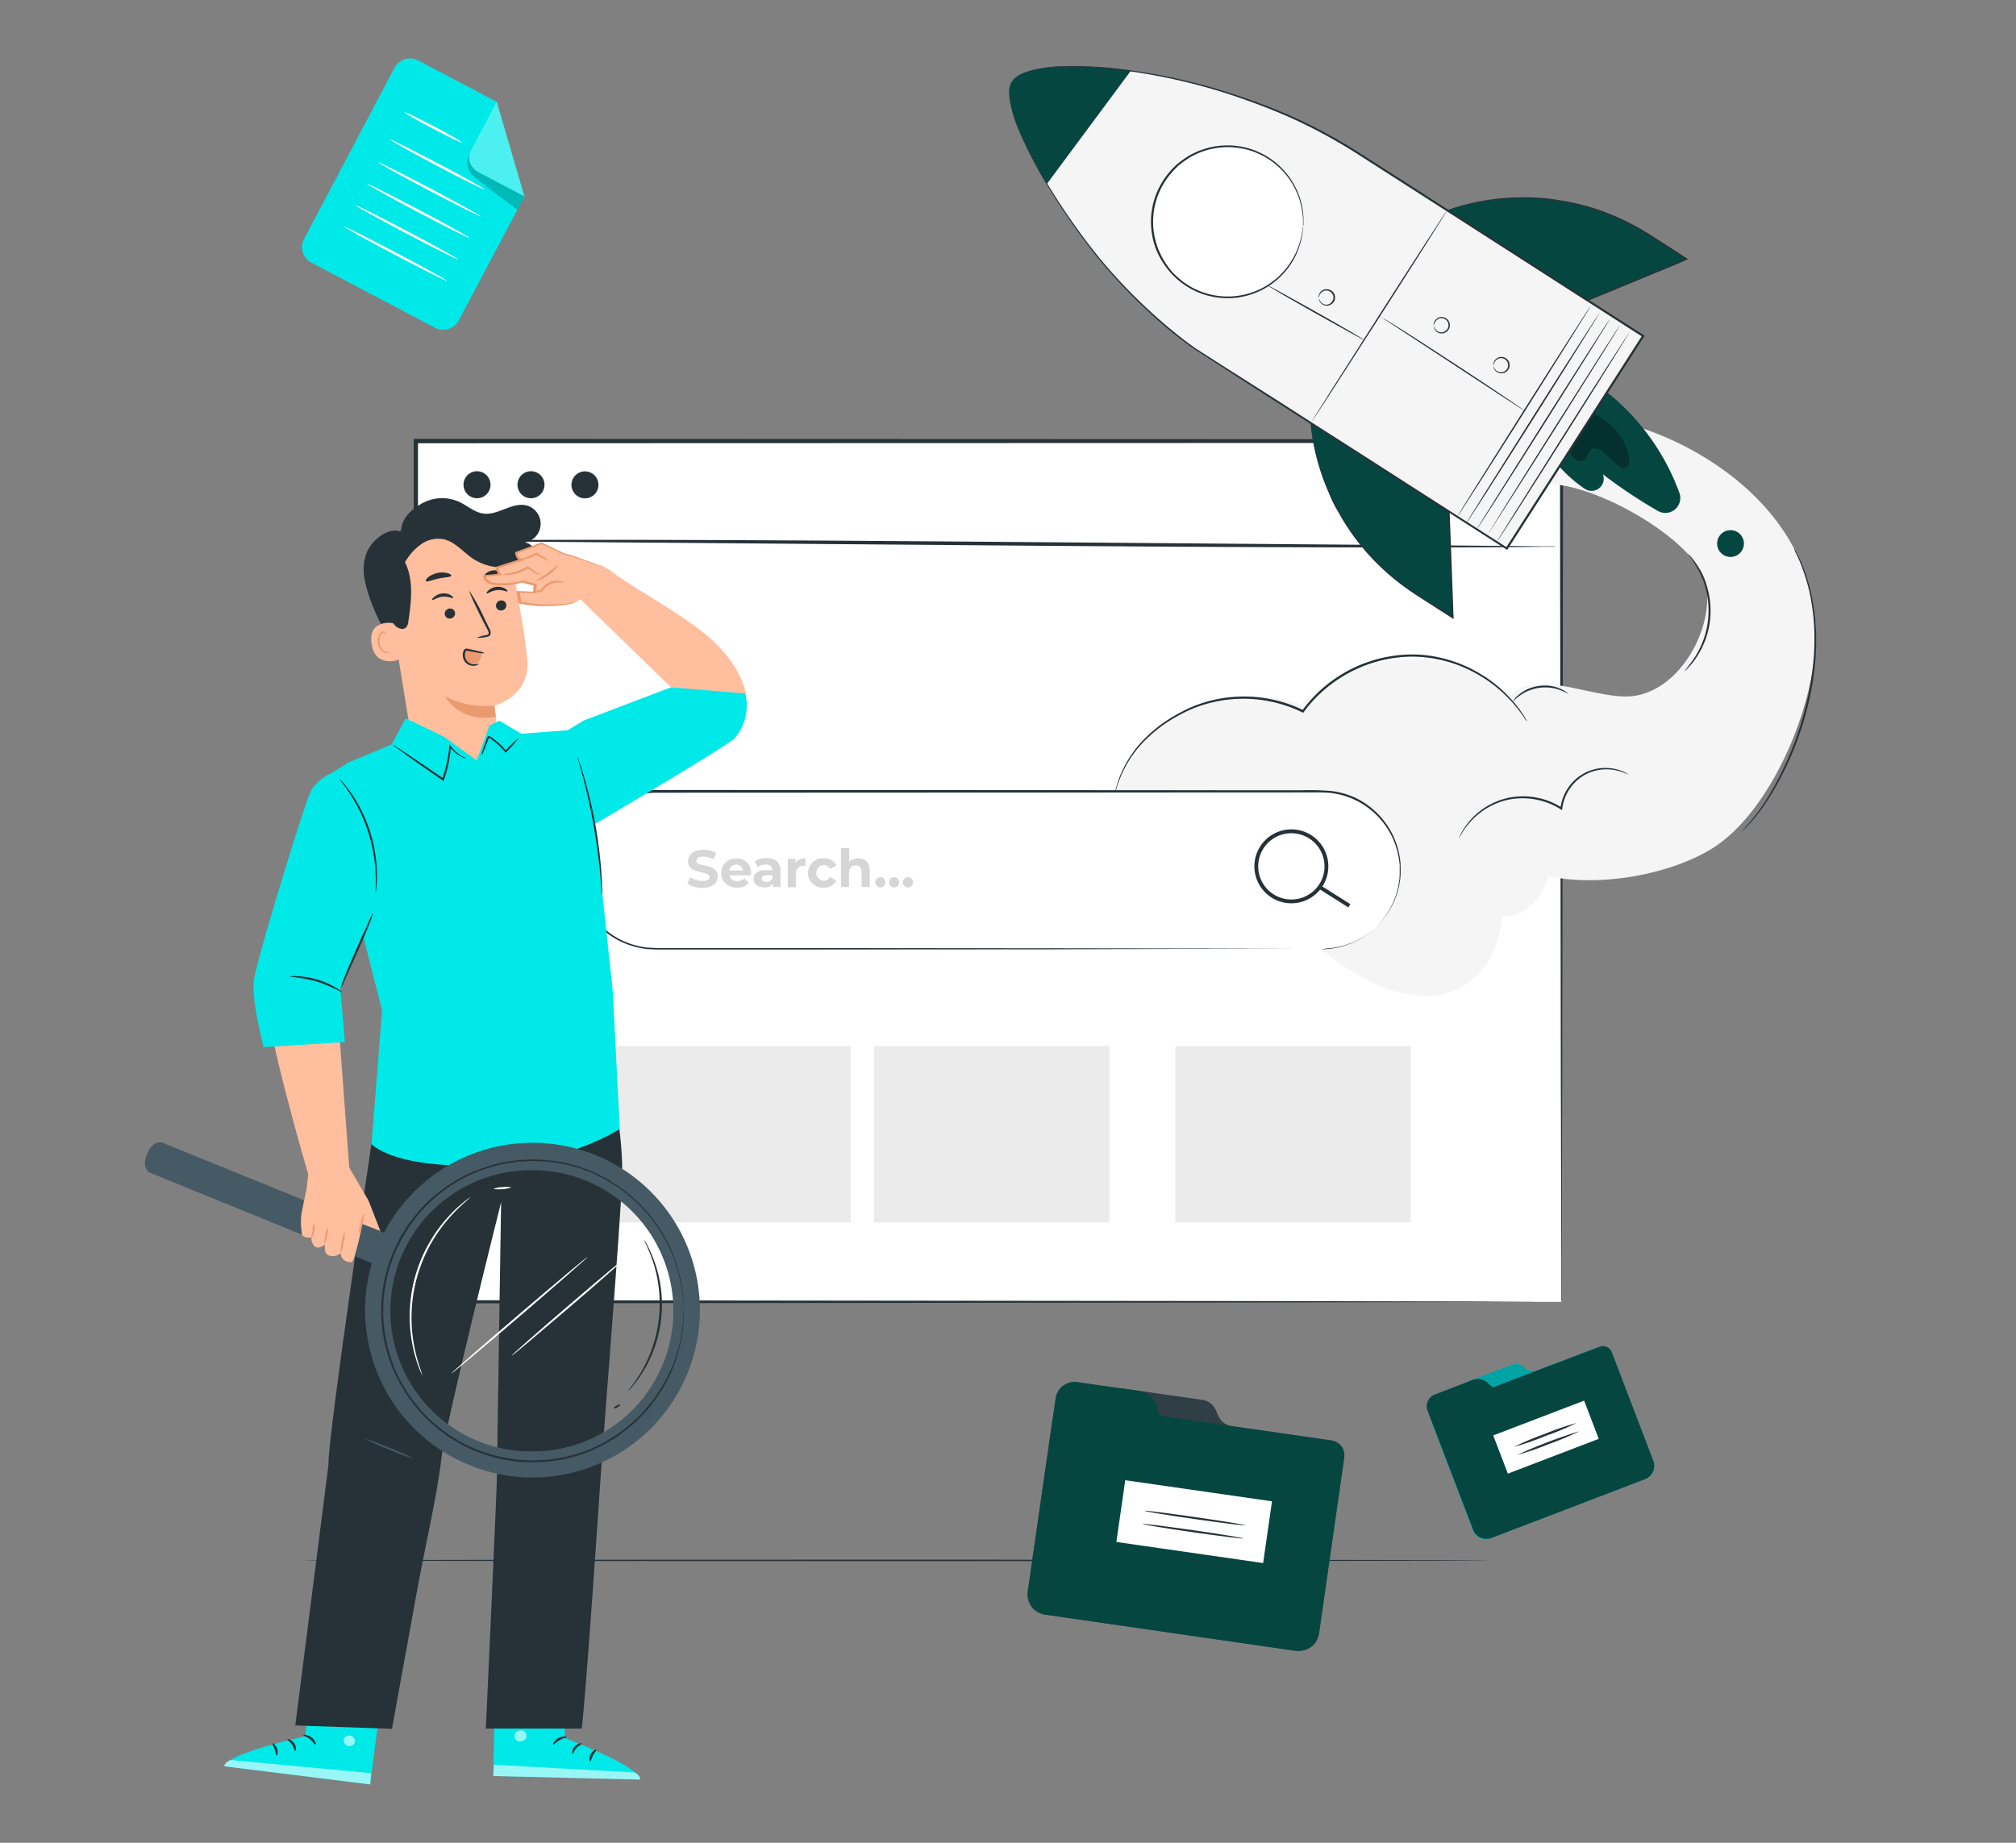
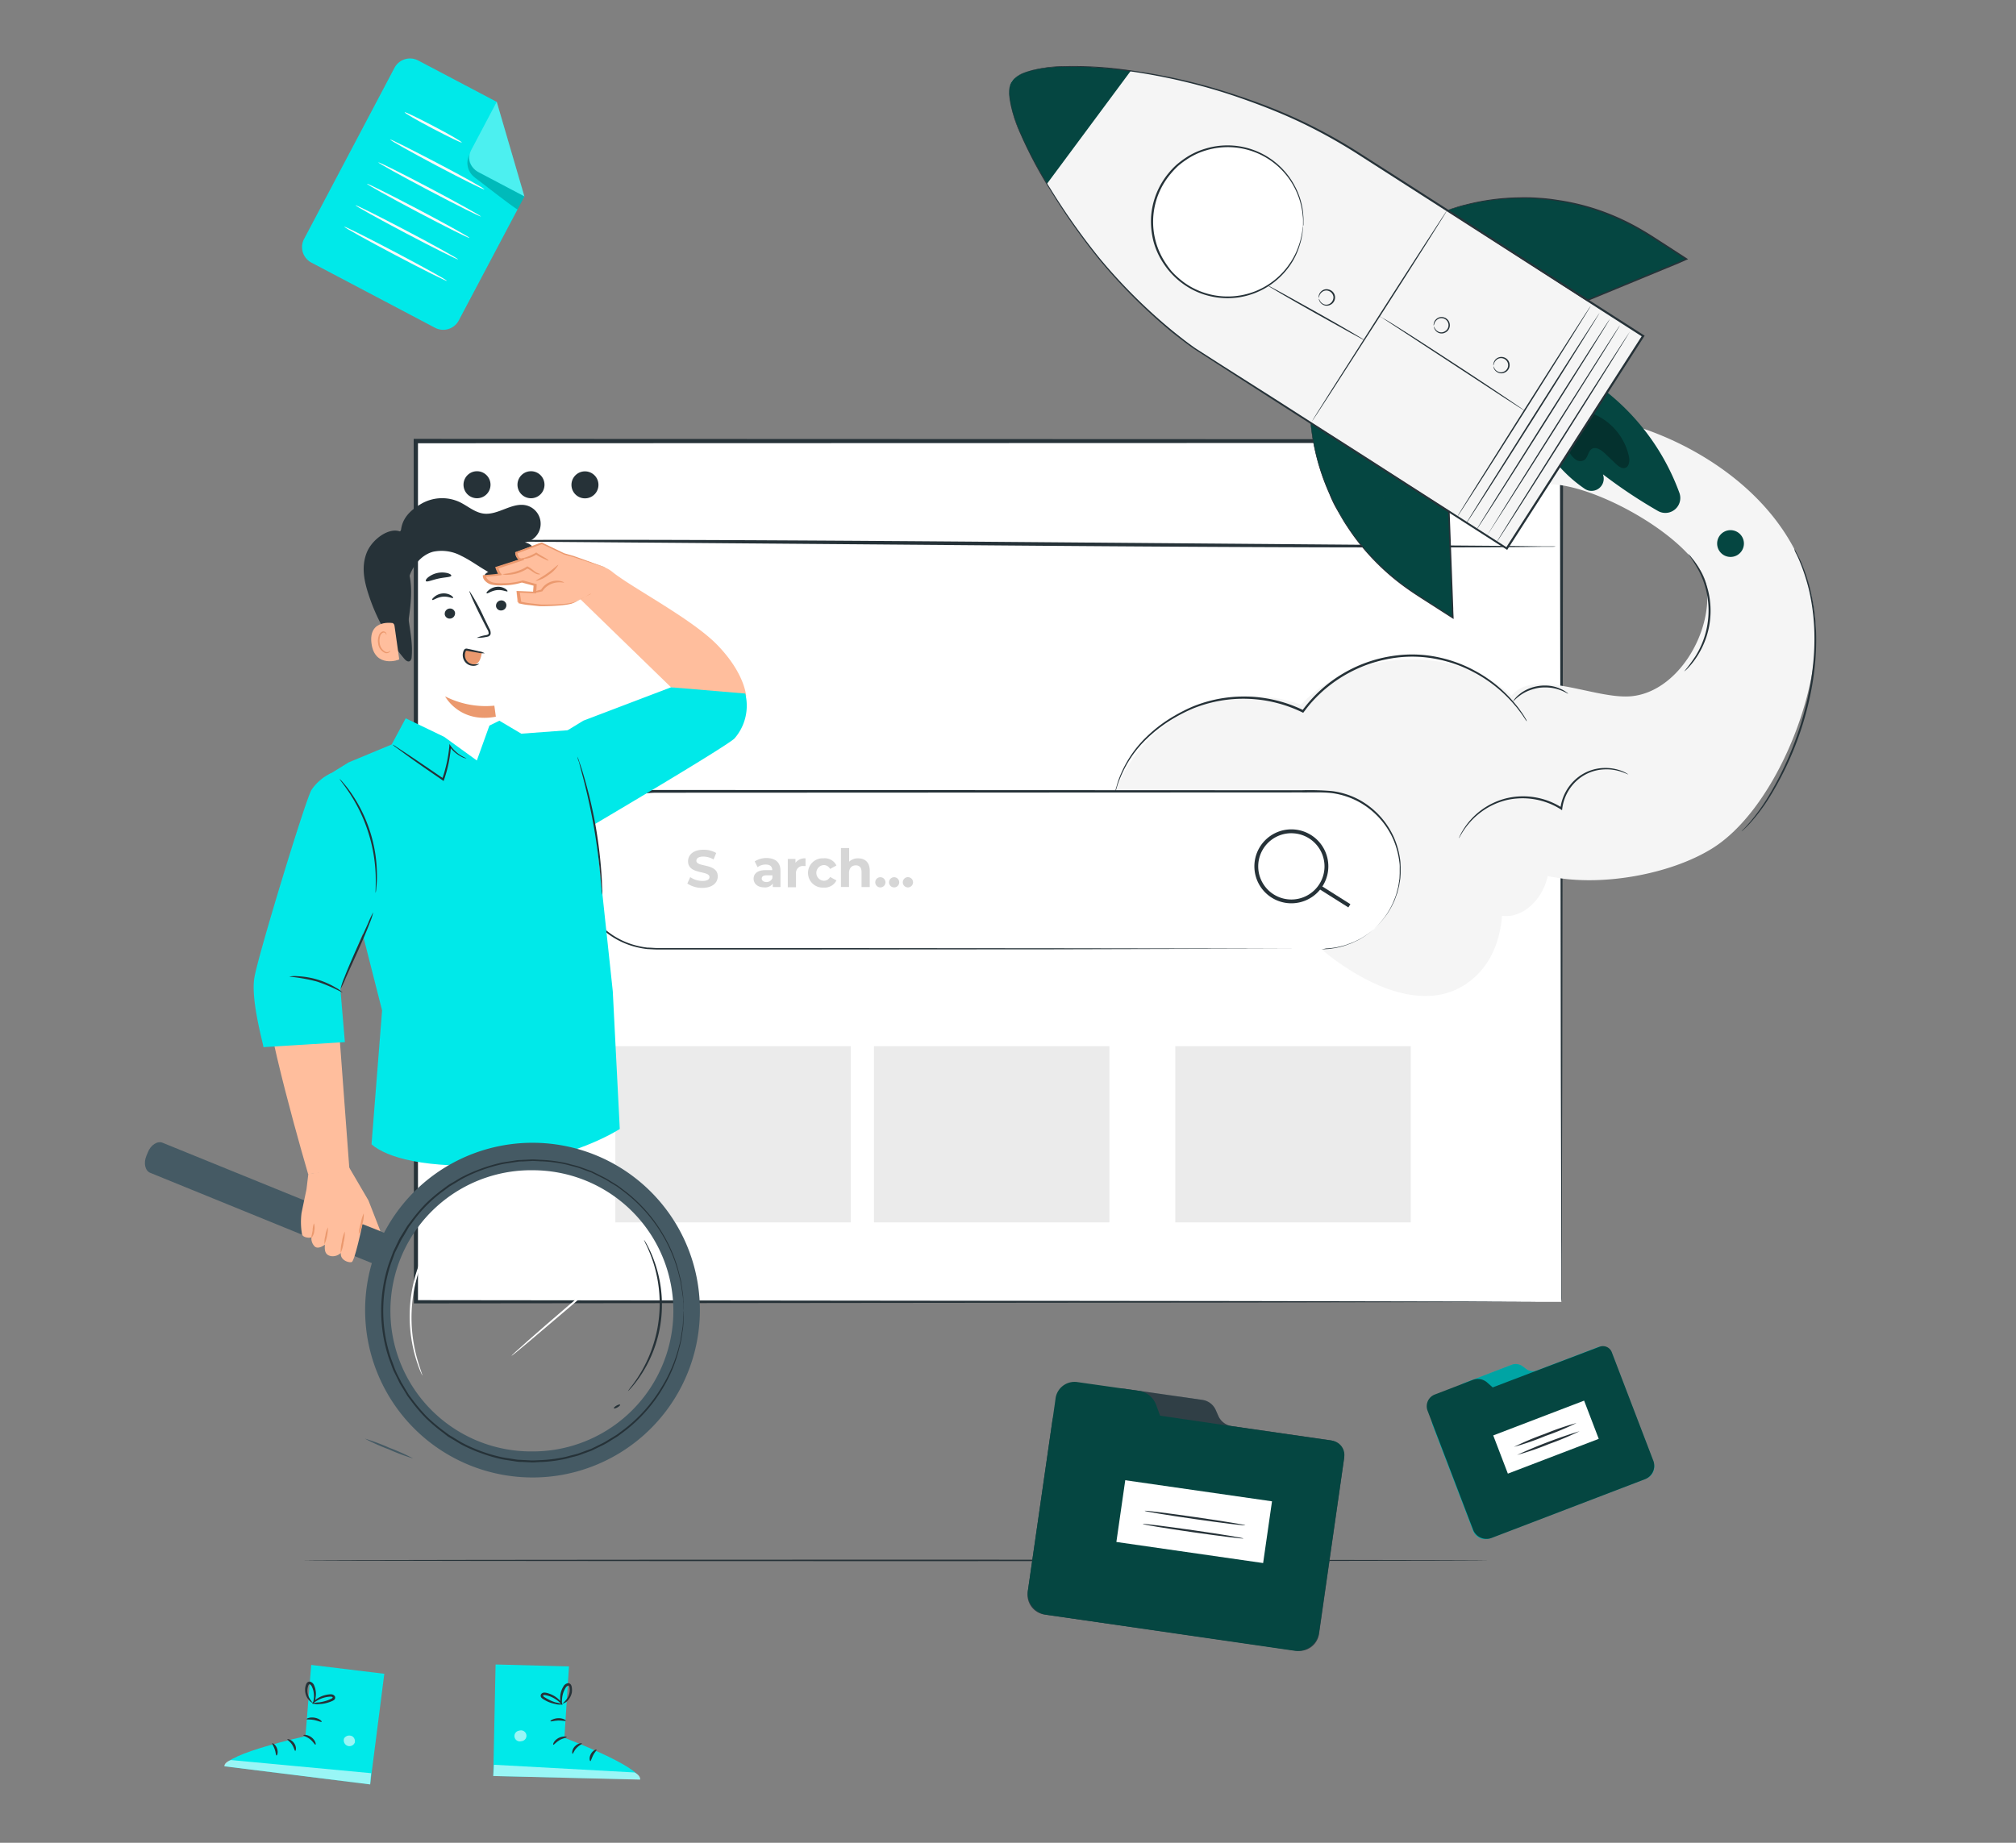
<svg xmlns="http://www.w3.org/2000/svg" viewBox="0 0 700 640">
  <rect x="0" y="0" width="700" height="640" fill="#808080" stroke="none" />
  <defs>
    <style>.cls-1{fill:#263238;}.cls-2{fill:#fff;}.cls-3{fill:#ebebeb;}.cls-4{fill:#f5f5f5;}.cls-5{fill:#054641;}.cls-6{opacity:0.3;}.cls-7{fill:none;}.cls-8{fill:#d6d6d6;}.cls-9{fill:#00e9e9;}.cls-10{opacity:0.2;}.cls-11{fill:#fafafa;}.cls-12{fill:#455a64;}.cls-13{opacity:0.6;}.cls-14{fill:#ffbe9d;}.cls-15{fill:#eb996e;}</style>
  </defs>
  <title>Illustration</title>
  <g id="Layer_11" data-name="Layer 11">
    <g id="freepik--Floor--inject-12">
      <path class="cls-1" d="M516.94,541.93c0,.14-92.21.26-205.93.26s-205.95-.12-205.95-.26,92.19-.26,206-.26S516.94,541.79,516.94,541.93Z" />
    </g>
    <g id="freepik--Window--inject-12">
      <rect class="cls-2" x="144.34" y="153.21" width="397.82" height="298.93" />
      <path class="cls-1" d="M542.16,452.14v-5.49c0-3.59,0-8.92-.07-15.89,0-13.9-.08-34.33-.14-60.41-.07-52.08-.18-126.75-.3-217.1l.58.57-397.79.12h0l.69-.69V452.18l-.62-.63,287.13.31,81.55.17,21.64.08h.11l-21.52.08-81.41.18-287.54.3h-.76v-.62c0-89.68,0-191.45-.07-298.93v-.7h.74l397.78.14h.58v.56c-.12,90.56-.21,165.34-.29,217.49-.07,26-.11,46.41-.14,60.29v19.77A6.56,6.56,0,0,1,542.16,452.14Z" />
      <path class="cls-1" d="M540.16,189.82a6.63,6.63,0,0,1-1,.07h-3l-11.34.12c-9.85.08-24.11.12-41.72.11-35.24,0-83.91-.26-137.66-.7l-137.67-1.1L166.09,188l-11.34-.14-3-.08a4.1,4.1,0,0,1-1,0,4.09,4.09,0,0,1,1-.06h3l11.34-.12c9.85-.08,24.1-.12,41.72-.12,35.23,0,83.91.26,137.68.7l137.65,1.11,41.73.32,11.33.14h3A4.77,4.77,0,0,1,540.16,189.82Z" />
      <path class="cls-1" d="M170.32,168.34a4.69,4.69,0,1,1-4.7-4.68h0A4.7,4.7,0,0,1,170.32,168.34Z" />
      <path class="cls-1" d="M189.06,168.34a4.69,4.69,0,1,1-4.7-4.68h0A4.69,4.69,0,0,1,189.06,168.34Z" />
      <circle class="cls-1" cx="203.11" cy="168.39" r="4.69" />
      <rect class="cls-3" x="213.67" y="363.34" width="81.75" height="61.2" />
      <rect class="cls-3" x="303.46" y="363.34" width="81.75" height="61.2" />
      <rect class="cls-3" x="408.09" y="363.34" width="81.75" height="61.2" />
    </g>
    <g id="freepik--Rocket--inject-12">
      <path class="cls-4" d="M630.4,217.5c-2.49-46.14-50.71-69.35-75.38-72.35l-19.73,23.19C551.18,166,590.69,188,592.62,204s-10.23,36.35-26.23,37.81c-12.58,1.16-33.54-10-41.52-.23-20.16-18-54.61-16.47-73.15,3.15a50.4,50.4,0,0,0-67.07,41.87l74.25,43.1s30.94,27.73,52,10.66c7.2-5.84,9.95-14.21,10.65-22.3a11.06,11.06,0,0,0,4.21-.27c5.33-1.43,9.33-6.23,11.08-11.49a18.84,18.84,0,0,0,.56-2.06c18,4,42.62-.54,57.13-9.59C615.61,281.55,631.73,242.31,630.4,217.5Z" />
      <path class="cls-1" d="M530.12,250.53a2.71,2.71,0,0,1-.28-.36l-.73-1.09c-.32-.49-.72-1.09-1.24-1.76s-1.08-1.48-1.81-2.29a47.87,47.87,0,0,0-14.43-11.61,45.71,45.71,0,0,0-12-4.36,43.45,43.45,0,0,0-14.65-.67,47.5,47.5,0,0,0-29.3,15.23c-1.1,1.2-2.08,2.5-3,3.7l-.18.24-.25-.13a46.71,46.71,0,0,0-38.09-1.33,56.7,56.7,0,0,0-6,3,49.19,49.19,0,0,0-9.71,7.2,39.26,39.26,0,0,0-9.69,14.38c-.4.95-.67,1.82-.91,2.58s-.39,1.28-.54,1.93l-.32,1.2a1.47,1.47,0,0,1-.14.4,1.76,1.76,0,0,1,.07-.41l.25-1.22a14.68,14.68,0,0,1,.5-1.95c.21-.78.46-1.66.83-2.67a39.15,39.15,0,0,1,9.62-14.65,48.55,48.55,0,0,1,9.76-7.34,58,58,0,0,1,6.09-3.09,46.46,46.46,0,0,1,6.91-2.25,47.22,47.22,0,0,1,31.72,3.46l-.44.11a47.52,47.52,0,0,1,32.79-19.15,43.48,43.48,0,0,1,14.83.72,46.29,46.29,0,0,1,12.15,4.5,46.89,46.89,0,0,1,14.4,11.87,28.71,28.71,0,0,1,1.77,2.34q.64.87,1.2,1.8c.28.48.51.85.68,1.13A3.13,3.13,0,0,1,530.12,250.53Z" />
      <path class="cls-1" d="M544.46,240.89c-.08.1-1-.6-2.79-1.25a14.55,14.55,0,0,0-3.17-.78,16.73,16.73,0,0,0-4,0,17.28,17.28,0,0,0-3.86,1.07,14.26,14.26,0,0,0-2.85,1.6c-1.52,1.1-2.25,2-2.35,2s.12-.28.44-.72a9.55,9.55,0,0,1,1.61-1.63,12.71,12.71,0,0,1,2.89-1.8,14.65,14.65,0,0,1,8.21-1.13,12.6,12.6,0,0,1,3.28,1,8.74,8.74,0,0,1,2,1.15C544.28,240.66,544.49,240.86,544.46,240.89Z" />
      <path class="cls-1" d="M565.39,269s-.76-.37-2.19-.88a16,16,0,0,0-6.32-.9,15,15,0,0,0-8.82,3.41,15.76,15.76,0,0,0-5.61,10.21l-.07.56-.45-.31a23.82,23.82,0,0,0-4.89-2.39,24.87,24.87,0,0,0-13.75-.87,24.6,24.6,0,0,0-10.14,5.08,25.73,25.73,0,0,0-5.11,5.76c-1,1.55-1.42,2.48-1.47,2.44a2.91,2.91,0,0,1,.27-.69,15.32,15.32,0,0,1,1-1.89,24.59,24.59,0,0,1,15.33-11.31,25,25,0,0,1,19.17,3.3l-.54.25a16.25,16.25,0,0,1,5.9-10.65,15.41,15.41,0,0,1,9.19-3.4,15.78,15.78,0,0,1,6.44,1.12,12.26,12.26,0,0,1,1.58.79A2.08,2.08,0,0,1,565.39,269Z" />
      <path class="cls-1" d="M623,190.54a7.32,7.32,0,0,1,.55.93c.32.63.82,1.55,1.4,2.76A61.54,61.54,0,0,1,628.62,205a72.56,72.56,0,0,1,2,16.67,86.79,86.79,0,0,1-.51,9.93,96.15,96.15,0,0,1-1.7,10.55,110.11,110.11,0,0,1-13.93,34.63,63.39,63.39,0,0,1-6.8,9.1c-.91,1-1.65,1.71-2.18,2.18a5,5,0,0,1-.83.69,8,8,0,0,1,.74-.8c.5-.49,1.18-1.26,2.07-2.26a69.59,69.59,0,0,0,6.58-9.16A113.38,113.38,0,0,0,627.76,242a94.74,94.74,0,0,0,1.7-10.47,83.37,83.37,0,0,0,.55-9.87,74.08,74.08,0,0,0-1.85-16.59,67.48,67.48,0,0,0-3.5-10.66c-.52-1.22-1-2.14-1.34-2.8A7.69,7.69,0,0,1,623,190.54Z" />
      <path class="cls-1" d="M586.11,192.31a6.86,6.86,0,0,1,1.24,1.34,26.73,26.73,0,0,1,2.76,4,29.18,29.18,0,0,1-1,30.56,26,26,0,0,1-3,3.79,7.22,7.22,0,0,1-1.33,1.2,58.61,58.61,0,0,0,3.9-5.26,29.89,29.89,0,0,0,1-30.05A53.1,53.1,0,0,0,586.11,192.31Z" />
      <path class="cls-5" d="M537.28,156.58a47.32,47.32,0,0,0,13,13.2,4.23,4.23,0,0,0,6.33-4.92v-.1a172.3,172.3,0,0,0,19,12.66,5.19,5.19,0,0,0,7.5-6.28,79.64,79.64,0,0,0-36.49-42.5Z" />
      <g class="cls-6">
        <path d="M545,157.22a7.91,7.91,0,0,0,2.09,2.37,2.74,2.74,0,0,0,3,.19c1.33-.9,1.27-3.07,2.66-3.89s3.21.36,4.44,1.51l3.86,3.69c1,.91,2.23,1.88,3.44,1.34s1.42-2.43,1.13-3.84a20.81,20.81,0,0,0-12.4-14.85Z" />
      </g>
      <path class="cls-5" d="M596.23,188.94a4.65,4.65,0,1,0,0-.33" />
      <path class="cls-4" d="M351.35,28.24c-3.75,5.85,4.46,26.28,23.3,52.43a178.23,178.23,0,0,0,40,40.2l108.61,69.67,18.35-28.61,10.65-16.59,18.36-28.61L472,53.5a180,180,0,0,0-30.49-15.69,213.74,213.74,0,0,0-32.79-10.26c-31.37-6.89-53.64-5.16-57.38.69" />
      <path class="cls-5" d="M502.45,73.07l.4-.13a81.24,81.24,0,0,1,69.8,8.68l13,8.35-34.54,14.32Z" />
      <path class="cls-1" d="M502.45,73.07l.26.16.7.44,2.67,1.72,10.13,6.38,35,22.32H551l31.47-13,3-1.33v.4l-7.65-4.93c-2.53-1.6-5-3.25-7.48-4.7a81.66,81.66,0,0,0-15-7.06,77.52,77.52,0,0,0-14.56-3.62c-2.31-.42-4.58-.55-6.75-.78a44.26,44.26,0,0,0-6.26-.16,80.92,80.92,0,0,0-18.65,2.32c-2.18.47-3.81,1-4.94,1.33l-1.72.5.43-.16,1.16-.46c1.12-.33,2.74-.94,4.93-1.43a78.38,78.38,0,0,1,18.72-2.47,61,61,0,0,1,6.29.13,64.13,64.13,0,0,1,6.78.75A78.57,78.57,0,0,1,555.49,73a82.59,82.59,0,0,1,15.12,7.07c2.52,1.46,4.95,3.1,7.48,4.71l7.69,5,.37.24-.41.17-3,1.33-31.49,13H551L516,81.9l-10-6.47-2.66-1.72c-.28-.19-.51-.32-.67-.44Z" />
      <path class="cls-5" d="M455.11,146.9v.41a80.14,80.14,0,0,0,36.48,59l12.84,8.24-1.34-36.85Z" />
      <path class="cls-1" d="M455.11,146.9l.21.12.67.42,2.66,1.65,9.91,6.3,34.69,22.11.1.07v.09c.38,10.35.81,21.7,1.25,33.59,0,1.12.08,2.24.12,3.27V215l-.37-.24-7.57-4.85c-2.48-1.61-4.95-3.13-7.3-4.78a81,81,0,0,1-12.56-10.66,76.77,76.77,0,0,1-9.23-11.64c-1.33-1.92-2.38-3.91-3.47-5.78a37.21,37.21,0,0,1-2.67-5.58A77.73,77.73,0,0,1,456,153.69c-.44-2.16-.57-3.86-.73-5-.07-.56-.12-1-.16-1.33a1.05,1.05,0,0,1,0-.44c0,.25.11.73.27,1.73s.34,2.85.81,5a79.42,79.42,0,0,0,5.61,17.7c.75,1.82,1.75,3.62,2.66,5.55a40.61,40.61,0,0,0,3.48,5.73,76.62,76.62,0,0,0,9.23,11.56,80.86,80.86,0,0,0,12.5,10.57c2.33,1.63,4.82,3.15,7.3,4.76l7.57,4.85-.36.2c0-1-.07-2.15-.12-3.25-.43-11.9-.84-23.26-1.22-33.61l.1.18-34.42-22.22-9.89-6.42L456,147.52l-.68-.45Z" />
      <path class="cls-5" d="M351.35,28.24c-3.08,4.41,1.33,17.77,12.15,35.64L392.71,24.5C371.7,21.92,355.28,22.58,351.35,28.24Z" />
      <line class="cls-7" x1="505.94" y1="179.5" x2="552.39" y2="106.15" />
      <path class="cls-1" d="M552.39,106.15c.1.08-10.2,16.56-23,36.8s-23.31,36.63-23.42,36.55,10.17-16.49,23-36.79S552.28,106.09,552.39,106.15Z" />
      <line class="cls-7" x1="509.02" y1="181.94" x2="555.46" y2="108.6" />
      <path class="cls-1" d="M555.46,108.6c.11,0-10.2,16.55-23,36.79S509.13,182,509,181.94s10.2-16.53,23-36.79S555.36,108.52,555.46,108.6Z" />
      <line class="cls-7" x1="512.54" y1="184.11" x2="558.98" y2="110.76" />
      <path class="cls-1" d="M559,110.76c.11.08-10.2,16.56-23,36.8s-23.31,36.63-23.41,36.55,10.2-16.53,23-36.79S558.87,110.7,559,110.76Z" />
      <line class="cls-7" x1="516.04" y1="186.28" x2="562.5" y2="112.93" />
      <path class="cls-1" d="M562.5,112.93c.1.08-10.22,16.56-23,36.8s-23.36,36.62-23.36,36.55,10.2-16.53,23-36.79S562.38,112.87,562.5,112.93Z" />
      <line class="cls-7" x1="519.56" y1="188.45" x2="566" y2="115.1" />
      <path class="cls-1" d="M566,115.06c.11,0-10.2,16.55-23,36.8s-23.31,36.62-23.41,36.55,10.2-16.53,23-36.79S565.89,115.06,566,115.06Z" />
      <path class="cls-1" d="M479,109.9a1.17,1.17,0,0,1,.56.24c.36.24.86.48,1.53.85,1.33.77,3.18,1.93,5.47,3.38,4.6,2.89,10.9,7,17.82,11.51s13.18,8.68,17.69,11.71l5.33,3.61,1.42,1a2.23,2.23,0,0,1,.48.38,4.07,4.07,0,0,1-.53-.31l-1.48-.92-5.41-3.49-17.71-11.6-17.74-11.61-5.33-3.49c-.64-.4-1.13-.75-1.48-.93Z" />
      <path class="cls-1" d="M502.45,73.07c.11.08-10.3,16.53-23.25,36.73s-23.53,36.56-23.64,36.5,10.31-16.52,23.25-36.74S502.35,73,502.45,73.07Z" />
      <path class="cls-1" d="M518.56,126.94a1,1,0,0,1,0-.65,2.78,2.78,0,0,1,3.43-2.24,2.82,2.82,0,0,1,.5,5.33,2.66,2.66,0,0,1-2.67-.16,2.74,2.74,0,0,1-1.14-1.33c-.14-.4-.11-.65-.08-.65s.06.22.25.58A2.76,2.76,0,0,0,520,129a2.32,2.32,0,0,0,2.31,0,2.42,2.42,0,0,0,1.11-3.24,2.46,2.46,0,0,0-1.54-1.28,2.34,2.34,0,0,0-2.24.48,2.81,2.81,0,0,0-.9,1.34C518.6,126.72,518.6,126.94,518.56,126.94Z" />
      <path class="cls-1" d="M497.82,113.09a1.21,1.21,0,0,1,0-.65,2.63,2.63,0,0,1,.85-1.58,2.66,2.66,0,0,1,2.59-.66,2.83,2.83,0,0,1,.49,5.33,2.64,2.64,0,0,1-2.66-.16A2.84,2.84,0,0,1,498,114a1.45,1.45,0,0,1-.09-.65,5.2,5.2,0,0,0,.27.58,2.71,2.71,0,0,0,1.13,1.19,2.29,2.29,0,0,0,2.29,0,2.43,2.43,0,0,0-.41-4.52,2.35,2.35,0,0,0-2.25.48,2.9,2.9,0,0,0-.9,1.33A5.36,5.36,0,0,1,497.82,113.09Z" />
      <path class="cls-1" d="M457.88,103.45a1.2,1.2,0,0,1,0-.65,2.8,2.8,0,0,1,.85-1.59,2.67,2.67,0,0,1,2.66-.65,2.82,2.82,0,0,1,.48,5.33,2.69,2.69,0,0,1-2.66-.16,2.77,2.77,0,0,1-1.13-1.33,1.1,1.1,0,0,1-.1-.66,6.21,6.21,0,0,1,.26.59,2.86,2.86,0,0,0,1.13,1.18,2.3,2.3,0,0,0,2.3,0A2.65,2.65,0,0,0,463,103.1a2.56,2.56,0,0,0-1.78-2.1,2.32,2.32,0,0,0-2.24.48,2.71,2.71,0,0,0-.9,1.33C457.92,103.22,457.92,103.45,457.88,103.45Z" />
      <path class="cls-1" d="M440.1,99.08c.08-.09,7.69,4.1,17,9.32s16.81,9.66,16.73,9.77-7.7-4.1-17-9.33S440,99.23,440.1,99.08Z" />
      <g class="cls-6">
        <path class="cls-5" d="M501.86,176.88s-31-20.94-46.75-30c5.42,7.76,11.66,16.58,19.19,22.33A39.53,39.53,0,0,0,501.86,176.88Z" />
      </g>
      <circle class="cls-2" cx="426.19" cy="77.02" r="26.26" />
      <path class="cls-1" d="M452.44,78.53a3.08,3.08,0,0,1,0-.43V76.85a11.42,11.42,0,0,0-.12-2,19.32,19.32,0,0,0-.4-2.73A25.55,25.55,0,0,0,449.39,65,26.07,26.07,0,0,0,418.84,52.2a24.07,24.07,0,0,0-6.75,3.16A28,28,0,0,0,409,57.69a29.9,29.9,0,0,0-2.66,2.85,25.83,25.83,0,0,0-1.75,30.63,30.48,30.48,0,0,0,2.29,3.12,28.14,28.14,0,0,0,2.8,2.66,24.74,24.74,0,0,0,6.35,3.92,26,26,0,0,0,31.75-9.27,25.16,25.16,0,0,0,3.32-6.76,20.49,20.49,0,0,0,.72-2.66,13.5,13.5,0,0,0,.35-2c.06-.5.12-.92.17-1.24a1.42,1.42,0,0,1,.08-.41,3.08,3.08,0,0,1,0,.43c0,.32-.07.73-.11,1.24a11.55,11.55,0,0,1-.28,2,20.26,20.26,0,0,1-.66,2.66,24.67,24.67,0,0,1-3.2,6.93,26.46,26.46,0,0,1-18.5,11.55,26.73,26.73,0,0,1-13.88-1.91A26.88,26.88,0,0,1,404,91.5,25.75,25.75,0,0,1,400.56,84a28.41,28.41,0,0,1-.89-8.47,26.62,26.62,0,0,1,6.08-15.39,25.68,25.68,0,0,1,2.78-2.93,31.94,31.94,0,0,1,3.16-2.39,25.21,25.21,0,0,1,6.92-3.21A26.41,26.41,0,0,1,449.7,64.83,25.26,25.26,0,0,1,452.18,72a17.32,17.32,0,0,1,.34,2.77,12.65,12.65,0,0,1,.07,2V78.1A1.69,1.69,0,0,1,452.44,78.53Z" />
      <path class="cls-1" d="M351.35,28.24c0-.09.11-.17.17-.26a3.91,3.91,0,0,1,.6-.69,10.19,10.19,0,0,1,3.07-1.88A42.11,42.11,0,0,1,368.85,23,130.65,130.65,0,0,1,391,24.22a204.69,204.69,0,0,1,28.89,5.91q7.91,2.27,16.39,5.33a185.09,185.09,0,0,1,17.32,7.31,182.92,182.92,0,0,1,17.63,9.83l18.09,11.57,81.44,52.23.3.18-.19.3c-7.6,11.84-15.57,24.25-23.67,36.9s-16.09,25.06-23.69,36.91l-.17.29-.3-.18-81.47-52.25-18.06-11.62-8.58-5.54c-2.81-1.89-5.4-4-8-6a189.85,189.85,0,0,1-25.42-25.45,229,229,0,0,1-17-24.15,148.34,148.34,0,0,1-10.32-19.56,43,43,0,0,1-3.74-13.32,9.81,9.81,0,0,1,.39-3.57,3.74,3.74,0,0,1,.38-.84c.05-.09.1-.18.16-.27a5.81,5.81,0,0,0-.48,1.12,10.14,10.14,0,0,0-.32,3.55,43.7,43.7,0,0,0,3.84,13.32,150.26,150.26,0,0,0,10.4,19.47,232.76,232.76,0,0,0,17,24A190.58,190.58,0,0,0,407.26,115c2.51,2,5.12,4.1,7.89,6l8.63,5.53L441.85,138l81.49,52.21-.48.1,23.68-36.9,23.67-36.91.1.48L488.9,64.73,470.82,53.14a186.12,186.12,0,0,0-17.55-9.84c-5.82-2.85-11.6-5.23-17.22-7.32S425,32.07,419.7,30.57a206.1,206.1,0,0,0-28.79-6,132,132,0,0,0-22-1.34,42.68,42.68,0,0,0-13.63,2.27,10,10,0,0,0-3.07,1.8A8.11,8.11,0,0,0,351.35,28.24Z" />
    </g>
    <g id="freepik--search-bar--inject-12">
      <path class="cls-2" d="M458.9,329.73H227.59a27.35,27.35,0,0,1-27.34-27.35h0A27.34,27.34,0,0,1,227.59,275H458.9a27.35,27.35,0,0,1,27.35,27.34h0A27.36,27.36,0,0,1,458.9,329.73Z" />
      <path class="cls-1" d="M451.84,274.46a91.44,91.44,0,0,1,10.52.27,26.93,26.93,0,0,1,9.53,3,27.92,27.92,0,0,1,12.21,13.32,29.13,29.13,0,0,1,2.12,8c.07.66.07,1.33.11,2V303c0,.64-.07,1.34-.1,1.91a18,18,0,0,1-.29,1.84l-.13.9-.23.88c-.16.59-.31,1.16-.45,1.72-.44,1.09-.74,2.21-1.26,3.21a22.87,22.87,0,0,1-1.54,2.89,21.34,21.34,0,0,1-1.77,2.54,26.85,26.85,0,0,1-8,7,19.57,19.57,0,0,1-2,1l-1,.46-.93.34c-.62.23-1.2.46-1.77.63l-1.63.41a19.57,19.57,0,0,1-2.75.5,14.85,14.85,0,0,1-2,.17l-1.64.35,1.63-.12a13.16,13.16,0,0,0,2-.2,23.21,23.21,0,0,0,2.74-.52l1.62-.43c.56-.19,1.13-.41,1.74-.64l.94-.35.94-.46a15.9,15.9,0,0,0,2-1,26.81,26.81,0,0,0,7.93-7,21.11,21.11,0,0,0,1.74-2.54,23.77,23.77,0,0,0,1.51-2.87,31.91,31.91,0,0,0,1.22-3.17c.15-.56.29-1.12.44-1.7l.23-.87.13-.89.28-1.82.08-1.87v-1.92a10.65,10.65,0,0,0-.12-2,28.74,28.74,0,0,0-2.12-7.88,27.6,27.6,0,0,0-12.07-13.07,27.12,27.12,0,0,0-9.32-3c-3.35-.37-6.88-.18-10.47-.22l-224.27.1a30.48,30.48,0,0,0-8,1.19,27.6,27.6,0,0,0-13.05,8.8,28,28,0,0,0-4,6.81,28.53,28.53,0,0,0-1.87,7.62,29.27,29.27,0,0,0,.4,7.76,27,27,0,0,0,20,20.95,28.53,28.53,0,0,0,3.67.67c1.25,0,2.48.17,3.74.15h36.63l100.84.08,67.93.1,18.48.07H434L366,329.7l-100.84.07H228.56c-1.25,0-2.54-.1-3.8-.15a30.08,30.08,0,0,1-3.77-.68,27.47,27.47,0,0,1-13.32-7.65,28.86,28.86,0,0,1-4.61-6.36,29.68,29.68,0,0,1-2.67-7.46,30.13,30.13,0,0,1-.39-8,27.65,27.65,0,0,1,19.4-23.88,30.49,30.49,0,0,1,8.17-1.23" />
      <circle class="cls-2" cx="448.41" cy="300.89" r="12.17" transform="translate(-81.42 405.21) rotate(-45)" />
      <path class="cls-1" d="M448.41,313.72a12.84,12.84,0,1,1,12.82-12.86v0A12.84,12.84,0,0,1,448.41,313.72Zm0-24.34A11.51,11.51,0,1,0,459.9,300.9h0a11.51,11.51,0,0,0-11.49-11.51Z" />
      <rect class="cls-1" x="462.71" y="305.24" width="1.33" height="12.19" transform="translate(-47.27 536.91) rotate(-57.73)" />
    </g>
    <g id="freepik--Text--inject-12">
      <path class="cls-8" d="M238.66,306.86l1-2.24a7.48,7.48,0,0,0,4.22,1.33c1.75,0,2.47-.57,2.47-1.33,0-2.4-7.44-.76-7.44-5.5,0-2.17,1.76-4,5.33-4a8.63,8.63,0,0,1,4.44,1.12l-.91,2.25a7.21,7.21,0,0,0-3.54-1c-1.76,0-2.43.66-2.43,1.46,0,2.35,7.42.73,7.42,5.42,0,2.14-1.77,4-5.42,4A9.21,9.21,0,0,1,238.66,306.86Z" />
-       <path class="cls-8" d="M260.66,304h-7.43a2.67,2.67,0,0,0,2.81,2,3.34,3.34,0,0,0,2.47-.95l1.51,1.64a5.11,5.11,0,0,1-4,1.59c-3.4,0-5.61-2.14-5.61-5.05a5,5,0,0,1,5-5.07h.3a4.84,4.84,0,0,1,5.1,4.58,4.17,4.17,0,0,1,0,.5A6.66,6.66,0,0,0,260.66,304Zm-7.46-1.67H258a2.45,2.45,0,0,0-4.84,0Z" />
      <path class="cls-8" d="M271,302.46v5.61h-2.67v-1.21a3.24,3.24,0,0,1-3,1.33c-2.29,0-3.66-1.33-3.66-3s1.22-3,4.2-3h2.27c0-1.22-.73-1.93-2.27-1.93a4.7,4.7,0,0,0-2.82.91l-1-2a7.58,7.58,0,0,1,4.24-1.18C269.29,298.11,271,299.49,271,302.46ZM268.19,305v-1h-1.95c-1.33,0-1.75.49-1.75,1.14s.59,1.19,1.61,1.19a2.09,2.09,0,0,0,2.07-1.33Z" />
      <path class="cls-8" d="M279.7,298.11v2.66h-.64a2.41,2.41,0,0,0-2.67,2.12,2.08,2.08,0,0,0,0,.61v4.64h-2.85v-9.82h2.67v1.33A4,4,0,0,1,279.7,298.11Z" />
      <path class="cls-8" d="M280.56,303.17a5.07,5.07,0,0,1,5.07-5.08l.41,0a4.48,4.48,0,0,1,4.39,2.5l-2.2,1.19a2.47,2.47,0,0,0-2.21-1.34,2.73,2.73,0,0,0,0,5.45,2.41,2.41,0,0,0,2.21-1.33l2.2,1.21a4.53,4.53,0,0,1-4.39,2.48,5.08,5.08,0,0,1-5.46-4.66C280.57,303.46,280.56,303.31,280.56,303.17Z" />
      <path class="cls-8" d="M302,302.45v5.62h-2.85v-5.21c0-1.58-.73-2.32-2-2.32s-2.35.84-2.35,2.67v4.85H292V294.52h2.85v4.76a4.25,4.25,0,0,1,3.12-1.17C300.34,298.11,302,299.45,302,302.45Z" />
      <path class="cls-8" d="M303.91,306.43a1.77,1.77,0,1,1,1.77,1.77A1.77,1.77,0,0,1,303.91,306.43Z" />
      <path class="cls-8" d="M308.69,306.43a1.77,1.77,0,1,1,1.77,1.77A1.77,1.77,0,0,1,308.69,306.43Z" />
      <path class="cls-8" d="M313.47,306.43a1.78,1.78,0,1,1,1.77,1.77A1.77,1.77,0,0,1,313.47,306.43Z" />
    </g>
    <g id="freepik--Document--inject-12">
      <path class="cls-9" d="M151.06,113.84,108.12,91.2A6.07,6.07,0,0,1,105.58,83v0L137,23.51A6.1,6.1,0,0,1,145.19,21l27.29,14.38,9.6,32.86-22.8,43.08A6.1,6.1,0,0,1,151.06,113.84Z" />
      <g class="cls-6">
        <path class="cls-2" d="M172.48,35.35l-8.85,16.73A5.67,5.67,0,0,0,166,59.72l16.09,8.49Z" />
      </g>
      <g class="cls-10">
        <path d="M163,53.66a6.29,6.29,0,0,0,1.55,7.73l.47.39C167,63.27,179.48,73,179.71,72.71s2.37-4.5,2.37-4.5L166,59.72S162,57.46,163,53.66Z" />
      </g>
      <path class="cls-11" d="M160.34,49.5c-.11.21-4.64-2-10.13-4.87s-9.84-5.4-9.7-5.63,4.66,2,10.15,4.86S160.49,49.28,160.34,49.5Z" />
      <path class="cls-11" d="M168.18,65.78c-.11.22-7.53-3.47-16.56-8.24s-16.25-8.86-16.14-9.07S143,52,152,56.71,168.3,65.52,168.18,65.78Z" />
      <path class="cls-11" d="M167,75.19c-.11.21-8.18-3.83-18-9s-17.74-9.58-17.62-9.79,8.19,3.82,18,9S167.07,75,167,75.19Z" />
      <path class="cls-11" d="M163,82.63c-.12.22-8.19-3.82-18-9S127.26,64,127.38,63.81s8.18,3.83,18,9S163.16,82.42,163,82.63Z" />
      <path class="cls-11" d="M159.08,90.09c-.11.21-8.18-3.82-18-9s-17.73-9.58-17.62-9.79,8.19,3.84,18,9S159.16,89.88,159.08,90.09Z" />
      <path class="cls-11" d="M155.16,97.54c-.12.21-8.19-3.83-18-9s-17.74-9.59-17.62-9.8,8.18,3.82,18,9S155.27,97.32,155.16,97.54Z" />
    </g>
    <g id="freepik--Folders--inject-12">
      <path class="cls-12" d="M362.73,560.74a6.92,6.92,0,0,1-5.88-7.83l8.57-59.59a5.75,5.75,0,0,1,6.66-4.65l5.59.82a6,6,0,0,0,5.78-2.43l1.56-2.28a6,6,0,0,1,5.78-2.42l26.64,3.82a6,6,0,0,1,4.66,3.43l1,2.26a6,6,0,0,0,4.65,3.42l33.9,4.88a5.74,5.74,0,0,1,5.07,6.32L458,567.43a6.92,6.92,0,0,1-7.83,5.86h0Z" />
      <g class="cls-6">
        <path d="M362.73,560.74a6.92,6.92,0,0,1-5.88-7.83l8.57-59.59a5.75,5.75,0,0,1,6.66-4.65l5.59.82a6,6,0,0,0,5.78-2.43l1.56-2.28a6,6,0,0,1,5.78-2.42l26.64,3.82a6,6,0,0,1,4.66,3.43l1,2.26a6,6,0,0,0,4.65,3.42l33.9,4.88a5.74,5.74,0,0,1,5.07,6.32L458,567.43a6.92,6.92,0,0,1-7.83,5.86h0Z" />
      </g>
      <path class="cls-5" d="M424.35,494.83l-21.55-3.16-1.41-3.88a7.54,7.54,0,0,0-6.05-4.76l-21.07-3a6.67,6.67,0,0,0-7.71,5.33l-.34,2.46-9.33,64.69a7.58,7.58,0,0,0,6.66,8.34l85.66,12.42a7.58,7.58,0,0,0,8.75-6.12L466.75,506a5,5,0,0,0-4.19-5.64h0Z" />
      <rect class="cls-2" x="403.81" y="502.73" width="21.66" height="51.48" transform="translate(-167.44 863.7) rotate(-81.82)" />
      <path class="cls-1" d="M432.42,529.75c0,.19-7.88-.79-17.55-2.17s-17.49-2.67-17.45-2.87,7.89.79,17.56,2.18S432.45,529.56,432.42,529.75Z" />
      <path class="cls-1" d="M431.77,534.32c0,.18-7.88-.79-17.55-2.17s-17.49-2.67-17.46-2.87,7.88.79,17.55,2.17S431.8,534.13,431.77,534.32Z" />
      <path class="cls-9" d="M517.35,534.26a4.55,4.55,0,0,1-5.87-2.65h0l-14.12-36.89a3.77,3.77,0,0,1,2.32-4.78h0l3.47-1.34a4,4,0,0,0,2.54-3.23l.16-1.8a3.92,3.92,0,0,1,2.55-3.24L524.86,474a4,4,0,0,1,3.77.48l1.33,1a4,4,0,0,0,3.75.48l21-8a3.79,3.79,0,0,1,4.95,2l14.43,37.73a4.53,4.53,0,0,1-2.62,5.86l0,0Z" />
      <g class="cls-6">
        <path d="M517.35,534.26a4.55,4.55,0,0,1-5.87-2.65h0l-14.12-36.89a3.77,3.77,0,0,1,2.32-4.78h0l3.47-1.34a4,4,0,0,0,2.54-3.23l.16-1.8a3.92,3.92,0,0,1,2.55-3.24L524.86,474a4,4,0,0,1,3.77.48l1.33,1a4,4,0,0,0,3.75.48l21-8a3.79,3.79,0,0,1,4.95,2l14.43,37.73a4.53,4.53,0,0,1-2.62,5.86l0,0Z" />
      </g>
      <path class="cls-5" d="M531.62,476.77l-13.32,5.08-2-1.77a4.9,4.9,0,0,0-5-.8l-13,5a4.36,4.36,0,0,0-2.66,5.55l.58,1.52,15.33,40.06a5,5,0,0,0,6.5,2.67l53-20.3a5,5,0,0,0,3.08-6.31l-14.49-37.86a3.28,3.28,0,0,0-4.24-1.87Z" />
      <rect class="cls-2" x="519.91" y="492.02" width="33.79" height="14.21" transform="translate(-142.98 224.93) rotate(-20.95)" />
      <path class="cls-1" d="M547.41,494.21a94.13,94.13,0,0,1-10.73,4.48,94.11,94.11,0,0,1-11,3.82A100.43,100.43,0,0,1,536.38,498,97.84,97.84,0,0,1,547.41,494.21Z" />
      <path class="cls-1" d="M548.48,497.05a100.2,100.2,0,0,1-10.65,4.46,96.36,96.36,0,0,1-11.07,3.8,179.27,179.27,0,0,1,21.72-8.26Z" />
    </g>
    <g id="freepik--Character--inject-12">
      <path class="cls-9" d="M172.08,578.08l-.81,38.73,51,1.2c-.17-4.61-26.3-14.47-26.3-14.47l1.59-24.79Z" />
      <g class="cls-13">
        <path class="cls-2" d="M180.23,601.08a1.87,1.87,0,1,0,.81,3.64,1.88,1.88,0,1,0-.49-3.72,1.75,1.75,0,0,0-.51.14" />
      </g>
      <g class="cls-13">
        <path class="cls-2" d="M171.27,616.81l.25-3.9,48.79,2.67s2.23,1,1.94,2.49Z" />
      </g>
      <path class="cls-1" d="M196.77,603.31c0,.24-1.25.32-2.5,1.05s-1.92,1.69-2.15,1.6.18-1.45,1.71-2.3S196.84,603.1,196.77,603.31Z" />
      <path class="cls-1" d="M202.07,605.53c0,.23-1,.6-1.91,1.58s-1.15,2-1.34,2-.37-1.34.74-2.55S202.07,605.31,202.07,605.53Z" />
      <path class="cls-1" d="M205,611.65c-.23,0-.55-1.14.12-2.41s1.85-1.76,2-1.56-.64.86-1.17,1.92S205.19,611.63,205,611.65Z" />
      <path class="cls-1" d="M196.45,597.62c-.1.22-1.25-.13-2.66-.08s-2.52.45-2.67.26,1-1,2.67-1.07S196.6,597.45,196.45,597.62Z" />
      <path class="cls-1" d="M195.41,591.88a4.9,4.9,0,0,1-2.55-.07,12,12,0,0,1-2.67-.83,14.37,14.37,0,0,1-1.44-.78,3,3,0,0,1-.75-.58,1,1,0,0,1-.08-1.25,1.29,1.29,0,0,1,1.1-.52,3.41,3.41,0,0,1,.95.14,9.89,9.89,0,0,1,1.58.56,9.06,9.06,0,0,1,2.31,1.52c1.15,1,1.54,1.94,1.45,2s-.67-.66-1.85-1.55a10.58,10.58,0,0,0-2.24-1.27,12.47,12.47,0,0,0-1.47-.45c-.53-.15-1-.16-1.13,0s0,.12,0,.28a2.51,2.51,0,0,0,.55.42,13.43,13.43,0,0,0,1.33.76,13.22,13.22,0,0,0,2.45,1A17.25,17.25,0,0,1,195.41,591.88Z" />
      <path class="cls-1" d="M195.12,592.21a3.66,3.66,0,0,1-.61-2.34,7.26,7.26,0,0,1,.41-2.66,7.8,7.8,0,0,1,.69-1.46,2.15,2.15,0,0,1,1.67-1.18,1.21,1.21,0,0,1,1.05.71,2.72,2.72,0,0,1,.23.89,5.5,5.5,0,0,1,0,1.62,5.56,5.56,0,0,1-1.15,2.47,3.43,3.43,0,0,1-2.1,1.4,10.77,10.77,0,0,0,1.6-1.74,5.47,5.47,0,0,0,.86-2.25,4.69,4.69,0,0,0,0-1.4c0-.5-.25-.93-.45-.87a1.74,1.74,0,0,0-.92.77,8.28,8.28,0,0,0-.67,1.33,8.56,8.56,0,0,0-.56,2.4A17.8,17.8,0,0,0,195.12,592.21Z" />
      <path class="cls-9" d="M133.44,581.31l-4.91,38.42-50.62-6.29c.86-4.52,28.15-10.45,28.15-10.45l2-24.76Z" />
      <g class="cls-13">
        <path class="cls-2" d="M122,602.86a2,2,0,0,1,1.16,2.41,2,2,0,0,1-2.49,1.06,2.05,2.05,0,0,1-1.21-2.55,2.11,2.11,0,0,1,2.66-.84" />
      </g>
      <g class="cls-13">
        <path class="cls-2" d="M128.53,619.73l.33-3.9-48.64-4.56s-2.31.59-2.31,2.17Z" />
      </g>
      <path class="cls-1" d="M105.32,602.64c0,.24,1.2.5,2.34,1.4s1.65,2,1.89,1.89,0-1.45-1.34-2.51S105.3,602.42,105.32,602.64Z" />
      <path class="cls-1" d="M99.77,604.06c-.09.22.93.75,1.65,1.85s.84,2.15,1.08,2.18.57-1.33-.35-2.66S99.8,603.87,99.77,604.06Z" />
      <path class="cls-1" d="M96,609.69c.21.08.69-1,.21-2.4s-1.57-2-1.69-1.84.51,1,.88,2.08S95.77,609.64,96,609.69Z" />
      <path class="cls-1" d="M106.46,597.06c.08.23,1.25,0,2.66.31s2.42.81,2.57.62-.78-1.14-2.42-1.43S106.35,596.86,106.46,597.06Z" />
      <path class="cls-1" d="M108.35,591.54a5.06,5.06,0,0,0,2.53.29,11,11,0,0,0,2.74-.44,10.57,10.57,0,0,0,1.55-.55,3.44,3.44,0,0,0,.84-.46,1,1,0,0,0,.26-1.23,1.43,1.43,0,0,0-1-.68,3.86,3.86,0,0,0-1,0,9,9,0,0,0-1.64.32,8.86,8.86,0,0,0-2.52,1.16c-1.33.88-1.8,1.71-1.72,1.76s.76-.57,2.06-1.27a9.75,9.75,0,0,1,3.91-1.17c.56-.07,1,0,1.12.23s0,.13-.09.26a2.5,2.5,0,0,1-.62.34,11.64,11.64,0,0,1-1.42.56,14.83,14.83,0,0,1-2.56.58A16.87,16.87,0,0,0,108.35,591.54Z" />
      <path class="cls-1" d="M108.63,591.88a3.73,3.73,0,0,0,.94-2.24,7.43,7.43,0,0,0,0-2.66,6.75,6.75,0,0,0-.46-1.53,2.11,2.11,0,0,0-1.47-1.41,1.2,1.2,0,0,0-1.14.53,3.34,3.34,0,0,0-.36.85,4.63,4.63,0,0,0-.2,1.61,5.27,5.27,0,0,0,.77,2.67c.84,1.33,1.84,1.77,1.88,1.69a10.9,10.9,0,0,1-1.33-1.95,5.31,5.31,0,0,1-.52-2.35,4.36,4.36,0,0,1,.21-1.34c.13-.5.39-.89.59-.81a1.85,1.85,0,0,1,.78.89,7.92,7.92,0,0,1,.48,1.34,8.77,8.77,0,0,1,.2,2.45C108.87,591,108.55,591.88,108.63,591.88Z" />
-       <path class="cls-1" d="M211.62,372.53l-79.36,2.55s-18.72,124.9-18.2,133.6l-11.53,90.57,33.56,1.18s5.33-29.39,9-49.5c2.46-13.32,6.93-33,8.14-44.18S174,417.51,174,417.51s-1.45,90.57-1.42,94.3-3.88,88.52-3.88,88.52H202c1.72-15.31,5.81-76.55,6.66-88.92,1.6-22.35,6.66-85.48,7.34-101.61S211.62,372.53,211.62,372.53Z" />
      <path class="cls-12" d="M206.39,373.14a14.67,14.67,0,0,1,0-5.68A13.93,13.93,0,0,1,206.39,373.14Z" />
      <path class="cls-12" d="M209.69,374.65a10.79,10.79,0,0,1,.6-7.19,27.1,27.1,0,0,1-.35,3.59A25.42,25.42,0,0,1,209.69,374.65Z" />
      <path class="cls-12" d="M180,368.7a3.11,3.11,0,0,0-1.67.94,2.27,2.27,0,0,0-.55,1.88,2.18,2.18,0,0,0,2.7,1.47,2.2,2.2,0,0,0,1.1-.75,2.38,2.38,0,0,0,.18-1.95,3,3,0,0,0-1.22-1.49,1.54,1.54,0,0,1,.56.15,2.33,2.33,0,0,1,1,1.2,2.57,2.57,0,1,1-4.11-.79,2.47,2.47,0,0,1,1.41-.73C179.84,368.59,180,368.67,180,368.7Z" />
      <path class="cls-12" d="M143.46,506.53a69.47,69.47,0,0,1-8.5-3.18,69.93,69.93,0,0,1-8.29-3.72,73.28,73.28,0,0,1,8.52,3.19A72,72,0,0,1,143.46,506.53Z" />
      <path class="cls-1" d="M139.18,184.8c.25-4.62,3.1-7.47,7.09-9.83a14.43,14.43,0,0,1,13.32-.6c2.79,1.34,5.24,3.6,8.31,4,5.06.65,9.84-4,14.79-2.86a6.58,6.58,0,0,1-.48,12.89c3.32.48,5.19,4.67,4,7.78s-4.69,4.92-8,5a18.39,18.39,0,0,1-9.46-3c-2.89-1.68-5.59-3.7-8.61-5.14a14.37,14.37,0,0,0-9.71-1.43c-4.39,1.16-7.49,5.33-8.62,9.67s-.65,9,0,13.5,1.54,9,1.12,13.5a1.68,1.68,0,0,1-.64,1.33c-.67.38-1.44-.25-1.93-.84a66.25,66.25,0,0,1-12.5-22.64c-1.53-4.79-2.37-9.47-.54-14.16s8-9.15,11.9-7.24" />
-       <path class="cls-14" d="M134.88,207.12l7.39,45.65c1.33,8.52,6.93,16.77,20.3,14h0c11.43-3.3,10.57-11.52,9.08-21.66h0s12.58-3.26,11.44-16.05c-.53-6.18-2.66-18.8-4.78-30.2a23.88,23.88,0,0,0-25.89-19.46l-1.24.12C138,181.66,132.4,194,134.88,207.12Z" />
      <path class="cls-15" d="M171.65,245.08a31,31,0,0,1-17.1-3.23s5,9.48,17.62,7.06Z" />
      <path class="cls-1" d="M175.81,210a1.82,1.82,0,0,1-1.57,2,1.73,1.73,0,0,1-2-1.37s0,0,0-.08a1.82,1.82,0,0,1,1.57-2,1.74,1.74,0,0,1,2,1.4Z" />
      <path class="cls-1" d="M176.21,205.37c-.2.26-1.69-.63-3.65-.42s-3.3,1.34-3.54,1.11.08-.55.65-1.07a5,5,0,0,1,2.81-1.18,4.7,4.7,0,0,1,2.93.64C176.06,204.85,176.3,205.25,176.21,205.37Z" />
      <path class="cls-1" d="M158,212.82a1.84,1.84,0,0,1-1.57,2,1.74,1.74,0,0,1-2-1.38s0-.05,0-.08a1.83,1.83,0,0,1,1.57-2,1.75,1.75,0,0,1,2,1.41Z" />
      <path class="cls-1" d="M157.33,207.67c-.21.25-1.69-.63-3.64-.43s-3.31,1.34-3.55,1.12.08-.54.66-1.06a5,5,0,0,1,2.81-1.19,4.79,4.79,0,0,1,2.93.63C157.19,207.14,157.43,207.55,157.33,207.67Z" />
      <path class="cls-1" d="M165.54,221.51a12.63,12.63,0,0,1,3.13-.91c.49-.09,1-.24,1-.6a2.62,2.62,0,0,0-.48-1.45q-.9-1.74-1.86-3.66c-2.67-5.22-4.54-9.54-4.33-9.64a68.36,68.36,0,0,1,5.09,9.32l1.81,3.7a2.94,2.94,0,0,1,.45,1.93,1.25,1.25,0,0,1-.75.83,4.78,4.78,0,0,1-.83.2A13.57,13.57,0,0,1,165.54,221.51Z" />
      <path class="cls-1" d="M156.7,199.93c-.14.56-2.12.51-4.4,1s-4.08,1.34-4.42.88c-.16-.22.1-.76.81-1.33a7.88,7.88,0,0,1,6.66-1.44C156.28,199.29,156.75,199.68,156.7,199.93Z" />
      <path class="cls-1" d="M174.92,199.76c-.31.49-1.71.16-3.33.31s-3,.59-3.33.16c-.16-.22,0-.68.57-1.16a4.84,4.84,0,0,1,5.33-.38C174.81,199.09,175.05,199.53,174.92,199.76Z" />
      <path class="cls-14" d="M136.86,216.47c-.22-.08-9-1.71-7.87,7s9.66,5.76,9.63,5.5S136.86,216.47,136.86,216.47Z" />
      <path class="cls-15" d="M135.53,226a3.27,3.27,0,0,1-.37.28,1.54,1.54,0,0,1-1.13.17,3.79,3.79,0,0,1-2.19-3.14,4.91,4.91,0,0,1,.14-2.22,1.73,1.73,0,0,1,1-1.34.76.76,0,0,1,.95.3c.16.22.12.41.17.41s.16-.17,0-.52a.9.9,0,0,0-.41-.49,1.16,1.16,0,0,0-.87-.12,2.15,2.15,0,0,0-1.33,1.56,5.17,5.17,0,0,0-.2,2.5,4,4,0,0,0,2.66,3.46,1.64,1.64,0,0,0,1.34-.42C135.55,226.22,135.56,226,135.53,226Z" />
      <path class="cls-1" d="M177.27,187a16.59,16.59,0,0,0-6-5.64,28.65,28.65,0,0,0-17.07-4.25,23.28,23.28,0,0,0-15.62,7.78,24.46,24.46,0,0,0-5.48,13,36.22,36.22,0,0,0,1.33,14.16,10.75,10.75,0,0,0,3,5.45c1,.85,2.66,1.33,3.55.43a3.54,3.54,0,0,0,.82-2.12c1-6.9,1.93-14.32-1.19-20.55a20.13,20.13,0,0,1,5.45-6.13,10.38,10.38,0,0,1,7.82-1.88c4,.8,6.79,4.34,10.16,6.66a18.51,18.51,0,0,0,16.74,2Z" />
      <path class="cls-15" d="M167.27,226.8a8.65,8.65,0,0,1-.65,2.39,3,3,0,0,1-1.8,1.63,2.69,2.69,0,0,1-2.44-.73,4.3,4.3,0,0,1-1.12-2.36c-.13-.8,0-1.8.79-2.07a2.36,2.36,0,0,1,1,0l4.44.82" />
      <path class="cls-1" d="M166.34,230.51a6.27,6.27,0,0,1-2.24.19,3.17,3.17,0,0,1-2-1.16,3.33,3.33,0,0,1-.61-2.66,2.28,2.28,0,0,1,.23-.68c.12-.22.09-.2.28-.2a4.27,4.27,0,0,1,.7.12l.73.13,2.54.43a8.07,8.07,0,0,0,2.35.2,6.81,6.81,0,0,0-2.25-.72c-.72-.19-1.56-.38-2.5-.59l-.72-.16c-.27,0-.47-.12-.81-.15a1.12,1.12,0,0,0-.62.15,1.46,1.46,0,0,0-.37.45,3.42,3.42,0,0,0-.29.87,3.85,3.85,0,0,0,.81,3.25,3.56,3.56,0,0,0,2.42,1.24,3.34,3.34,0,0,0,1.79-.28C166.21,230.73,166.37,230.55,166.34,230.51Z" />
      <path class="cls-14" d="M198.77,208l2.06-.56L233,238.7l26.08,3.15S258.79,234,249,223.93c-8.79-9-29.24-19.63-36.17-25.14a10.56,10.56,0,0,0-3-1.79Z" />
      <path class="cls-14" d="M198.76,193.17l-3.29-.94-7.75-3.67-8.82,3.29s.2,3,2.52,2.18l-9.25,3.05s.76,2.2,1.17,2.35-5.42.62-5.42.62,0,3,5.53,2.92,7.67-1,7.67-1l4.44,1.19-.18,2.66-6-.09.28,3.38a72.7,72.7,0,0,0,7.78,1.2s9.32.13,11.85-1.09,5.75-3,5.75-3l4.84-9.22Z" />
      <path class="cls-15" d="M190.43,194.72c0,.08-.52-.17-1.33-.54a21.85,21.85,0,0,1-3.13-1.67h.4l-.36.23a8.94,8.94,0,0,1-3.64,1.33,4.77,4.77,0,0,1-1.59,0,19.83,19.83,0,0,0,4.87-1.86L186,192l.2-.13.2.15c1.08.74,2.21,1.33,3,1.8S190.5,194.66,190.43,194.72Z" />
      <path class="cls-15" d="M187.6,199.43a2.21,2.21,0,0,1-1.5-.18c-.89-.38-1.89-1.33-3.15-1.86h.32a13.7,13.7,0,0,1-1.79,1,12.65,12.65,0,0,1-5,1.23,4.54,4.54,0,0,1-2.1-.23,22.77,22.77,0,0,0,6.79-1.63,13.37,13.37,0,0,0,1.7-.94l.18-.09h.14c1.44.73,2.28,1.7,3.07,2.1S187.6,199.32,187.6,199.43Z" />
      <path class="cls-15" d="M195.85,202.32c0,.1-.68-.1-1.73-.08a7.14,7.14,0,0,0-3.83,1.16,6.42,6.42,0,0,0-1.91,1.87l-.08.12h-.12a9.9,9.9,0,0,1-3.16.39,10.19,10.19,0,0,1,3-1l-.2.13a6.24,6.24,0,0,1,2-2.14,6.61,6.61,0,0,1,4.24-1.07C195.28,201.86,195.89,202.25,195.85,202.32Z" />
      <path class="cls-7" d="M209.84,197l-11.08-3.83-3.29-.94-7.75-3.67-8.82,3.29s.2,3,2.52,2.18l-9.25,3.05s.76,2.2,1.17,2.35-5.42.62-5.42.62,0,3,5.53,2.92,7.67-1,7.67-1l4.44,1.19-.18,2.66-5.75-.25.6,3.73a61.84,61.84,0,0,0,7.17,1s9.32.13,11.85-1.09,5.75-3,5.75-3" />
      <path class="cls-15" d="M205,206.22a1.06,1.06,0,0,1-.26.17l-.84.48-3.23,1.75a10.82,10.82,0,0,1-2.43,1.09,22.17,22.17,0,0,1-3.13.5c-2.27.23-4.85.32-7.71.32h0l-3.48-.36a21.37,21.37,0,0,1-3.81-.65H180v-.17c-.19-1.16-.39-2.43-.6-3.72l-.07-.37h.37l5.76.24-.35.29c0-.81.12-1.72.17-2.66l.26.35-4.45-1.19h.23a23.17,23.17,0,0,1-6.66,1,15.29,15.29,0,0,1-3.51-.17,4.52,4.52,0,0,1-3.15-1.92,2.71,2.71,0,0,1-.35-1.14v-.31H168c1.34-.12,2.76-.24,4.11-.39l1-.13h.21v.07a.28.28,0,0,0-.08.29c0,.12.24.28.19.23a.77.77,0,0,1-.21-.14,1.92,1.92,0,0,1-.36-.5,15.5,15.5,0,0,1-.8-1.89l-.12-.34.33-.1,9.33-3,.21.61a2.35,2.35,0,0,1-1.17.13,1.74,1.74,0,0,1-1-.59,3.63,3.63,0,0,1-.75-2v-.22l.24-.1,8.83-3.25h.21l7.74,3.72h0l3.24.93,2.82,1,4.48,1.63,2.81,1a5,5,0,0,1,1,.4c-.34-.08-.67-.17-1-.28l-2.85-.92-4.52-1.51-2.82-.94-3.25-.88h0l-7.78-3.64h.23l-8.82,3.32.21-.32a3.15,3.15,0,0,0,.6,1.64,1.34,1.34,0,0,0,1.5.26l.21.63-9.23,3.06.21-.44a12.82,12.82,0,0,0,.76,1.79,1.85,1.85,0,0,0,.21.33h0a.8.8,0,0,0-.08.16h0c.14-.35,0-.09.1-.16h.09a.37.37,0,0,1,.12.2.34.34,0,0,1-.09.32c-.11.11-.08.07-.11.08h-.4l-1,.13c-1.34.16-2.67.28-4.12.4l.31-.33a1.93,1.93,0,0,0,.25.78,3.82,3.82,0,0,0,2.66,1.59,15.12,15.12,0,0,0,3.36.16,23.22,23.22,0,0,0,6.41-.93h.22l4.44,1.2h.26v.26c0,.92-.12,1.83-.17,2.67v.32h-.32l-5.74-.27.32-.36c.2,1.33.4,2.57.57,3.73l-.16-.21a26,26,0,0,0,3.63.62l3.45.39h0c2.83,0,5.4,0,7.65-.22a23,23,0,0,0,3.09-.42,10.8,10.8,0,0,0,2.4-1l3.28-1.63.86-.4C204.9,206.25,205,206.21,205,206.22Z" />
      <path class="cls-15" d="M193.87,196.19a10.35,10.35,0,0,1-3.42,3.48,10.48,10.48,0,0,1-4.41,2.1c-.08-.19,1.86-1.13,4-2.66S193.71,196.06,193.87,196.19Z" />
      <path class="cls-9" d="M258.77,240.87,233,238.7l-30.42,11.58-6.66,4.07,9.49,32.53s47.66-28.09,49.69-30.49A17.31,17.31,0,0,0,258.77,240.87Z" />
      <path class="cls-9" d="M121.05,264.78l-8.87,5.5,20.49,80.65L129,397.43c5.33,4.6,18.65,8.56,44,7.12s42.2-12.45,42.2-12.45l-2.43-47.83-5.76-54-6.46-36.91L181,254.81l-7.61-4.51L169.93,252l-4.36,12.12-11.38-8.23-13.32-6.41L136,258.56Z" />
      <path class="cls-1" d="M200.45,262.78a11.41,11.41,0,0,1,.69,1.79c.43,1.17,1,2.88,1.6,5a161.92,161.92,0,0,1,4,16.86,162.45,162.45,0,0,1,2.11,17.18c.15,2.21.21,4,.23,5.23a10.48,10.48,0,0,1,0,1.94,11.43,11.43,0,0,1-.23-1.92c-.12-1.33-.27-3.11-.45-5.21-.42-4.4-1.12-10.47-2.31-17.1s-2.6-12.57-3.73-16.85c-.54-2-1-3.74-1.33-5.06A8.61,8.61,0,0,1,200.45,262.78Z" />
      <path class="cls-1" d="M161.93,263.42a5.31,5.31,0,0,1-1.84-.68,11.63,11.63,0,0,1-4-3.45l.48-.13a45.21,45.21,0,0,1-2.39,11.66l-.14.42-.38-.25-.93-.65c-4.6-3.16-8.72-6-11.69-8.18l-3.49-2.55a7,7,0,0,1-1.23-1,6.86,6.86,0,0,1,1.33.79l3.61,2.37c3,2,7.22,4.85,11.8,8l1,.64-.53.17a49,49,0,0,0,2.5-11.47v-.71l.41.58a12.29,12.29,0,0,0,3.75,3.5C161.3,263.12,162,263.36,161.93,263.42Z" />
-       <path class="cls-1" d="M180.16,256.24a42.11,42.11,0,0,1-4.33,4.92l-.23.25-.24-.26a31,31,0,0,0-2.89-2.95c-.56-.48-1.11-.93-1.66-1.33l-.81-.6-.19,0-.12.2-1.23,3.17a14.42,14.42,0,0,1-1.34,2.87,14,14,0,0,1,.86-3c.34-1,.72-2.08,1.1-3.22a.92.92,0,0,1,.47-.57.82.82,0,0,1,.77.12l.85.61c.58.41,1.15.88,1.71,1.33a24.85,24.85,0,0,1,2.93,3.05h-.48A43,43,0,0,1,180.16,256.24Z" />
      <path class="cls-12" d="M174.89,401.06a55.17,55.17,0,1,1-13.07,104.25h0a55.17,55.17,0,0,1,13.12-104.24Zm19.67,104.79a51.43,51.43,0,1,0-31.23-3.9A51.42,51.42,0,0,0,194.56,505.85Z" />
      <path class="cls-12" d="M185,513.13a58.12,58.12,0,1,1,19.9-3.55A57.5,57.5,0,0,1,185,513.13Zm.12-106.7a48.83,48.83,0,1,0-.07,97.65,48.23,48.23,0,0,0,9-.84h0a48.83,48.83,0,0,0-9-96.81Z" />
      <path class="cls-12" d="M50.84,401.42l.49-1.2c1-2.57,3.33-4.07,5.11-3.34l80.64,32.8c.4.16.53.76.3,1.34L134,439.46c-.24.57-.75.91-1.15.75L52.17,407.33C50.38,406.6,49.78,403.94,50.84,401.42Z" />
      <path class="cls-14" d="M126.14,308.51l-9.69,32.08,4.86,65.4L107,407.79s-16.38-55.65-14.75-65.72,8.31-39.4,8.31-39.4Z" />
      <path class="cls-14" d="M121.27,405.52l6.66,11.38,4.15,10.65-6.22-2.43s-2.66,12.86-3.74,13.19-4.08-.7-3.77-3.17a4.07,4.07,0,0,1-3.4,1.12c-1.89-.38-2.34-1.61-2.13-4,0,0-2.19,1.78-3.51.68a4,4,0,0,1-1.19-3.07s-2.86.24-3.26-1.24a24.47,24.47,0,0,1-.16-7.35c.33-1.62,1.72-8.23,1.72-8.23l.64-5.33Z" />
      <path class="cls-15" d="M119.71,427.73a12.06,12.06,0,0,0-1,3.65,12.2,12.2,0,0,0-.41,3.76,12.08,12.08,0,0,0,1-3.64A12.62,12.62,0,0,0,119.71,427.73Z" />
      <path class="cls-15" d="M113.88,426.25a7.61,7.61,0,0,0-.9,2.9,8,8,0,0,0-.3,3,15.75,15.75,0,0,0,1.2-5.94Z" />
      <path class="cls-15" d="M109,424.88a7.63,7.63,0,0,0-.45,2.51c-.23,1.33-.59,2.47-.42,2.53a4,4,0,0,0,1-2.43A4.64,4.64,0,0,0,109,424.88Z" />
      <path class="cls-15" d="M126.3,421.4a14,14,0,0,0-1.06,3.57,14.81,14.81,0,0,0-.7,3.66,9.63,9.63,0,0,0,1.27-3.51A10.2,10.2,0,0,0,126.3,421.4Z" />
      <path class="cls-9" d="M91.46,363.68c0-1.1-4.48-16.33-3.12-24.23s17.61-61.27,19.79-65.08a16.73,16.73,0,0,1,6.94-5.89A26.58,26.58,0,0,1,128,284.72c3.26,11.71,3.26,26.4,3.26,26.4l-13.07,32.4,1.56,18.41Z" />
      <path class="cls-1" d="M130.44,310.05c-.13,0,.12-2.39,0-6.23a55.42,55.42,0,0,0-5.6-22.31,57.22,57.22,0,0,0-3.33-5.85c-2.11-3.22-3.68-5-3.59-5.1a7.94,7.94,0,0,1,1.18,1.21,39.62,39.62,0,0,1,2.77,3.57A50.68,50.68,0,0,1,130.38,297a49.8,49.8,0,0,1,.5,6.79,36.71,36.71,0,0,1-.22,4.57A8.39,8.39,0,0,1,130.44,310.05Z" />
      <path class="cls-1" d="M129.6,316.83a23.46,23.46,0,0,1-1.33,4c-.94,2.46-2.37,5.81-4,9.45l-4.21,9.33a30.67,30.67,0,0,1-1.81,3.85,23.46,23.46,0,0,1,1.33-4c.94-2.46,2.37-5.81,4-9.46l4.21-9.32A32.14,32.14,0,0,1,129.6,316.83Z" />
      <path class="cls-1" d="M119,344.78a59.21,59.21,0,0,0-8.95-3.89,60.26,60.26,0,0,0-9.61-1.7,9.11,9.11,0,0,1,2.9-.15,28.41,28.41,0,0,1,6.91,1.18,27.91,27.91,0,0,1,6.42,2.84A8.74,8.74,0,0,1,119,344.78Z" />
-       <path class="cls-2" d="M204,436.56c.12.14-10.38,9.32-23.46,20.52s-23.77,20.14-23.89,20,10.37-9.32,23.45-20.51S203.9,436.41,204,436.56Z" />
      <path class="cls-2" d="M217.52,436.56c.14.14-8.71,8-19.75,17.43s-20.07,17.06-20.2,16.92,8.72-8,19.75-17.44S217.4,436.41,217.52,436.56Z" />
      <path class="cls-1" d="M237.41,455.27a6.69,6.69,0,0,0-.08-.84c-.08-.56-.08-1.41-.16-2.49a10.91,10.91,0,0,0-.11-1.83l-.33-2.19c-.12-.8-.25-1.64-.4-2.55s-.45-1.83-.68-2.85a50.58,50.58,0,0,0-5.81-13.89,52.14,52.14,0,0,0-13.25-14.78l-2.25-1.68c-.8-.52-1.63-1-2.45-1.49a23.7,23.7,0,0,0-2.54-1.48l-2.67-1.33-1.33-.66-1.45-.51L201,405.63c-1-.33-2-.55-3.07-.83a28.17,28.17,0,0,0-3.15-.72,48.55,48.55,0,0,0-6.58-.75c-1.12,0-2.25-.15-3.4-.14l-3.43.19a9.25,9.25,0,0,0-1.75.11l-1.73.26c-1.16.2-2.34.33-3.5.57a55.25,55.25,0,0,0-6.94,2,53.87,53.87,0,0,0-6.78,3c-1.11.6-2.16,1.33-3.25,1.93-.53.34-1.09.64-1.6,1l-1.53,1.16a47.38,47.38,0,0,0-11.08,11.08l-1.2,1.6-1,1.72-1,1.71a13.39,13.39,0,0,0-1,1.78L137.16,435c-.48,1.33-.95,2.57-1.42,3.86a51.63,51.63,0,0,0,0,32.82c.48,1.33.95,2.57,1.42,3.85a38.68,38.68,0,0,0,1.77,3.67l.44.91.53.86,1,1.72,1.05,1.72,1.2,1.6a60.22,60.22,0,0,0,5.07,6,61.33,61.33,0,0,0,5.9,5l1.54,1.15c.52.38,1.08.66,1.61,1,1.09.64,2.14,1.33,3.23,1.93a53.28,53.28,0,0,0,6.8,3,55.25,55.25,0,0,0,6.94,2c1.16.24,2.34.37,3.5.57l1.73.27c.59.08,1.16.07,1.75.11l3.43.18c1.15,0,2.28-.09,3.4-.13a48.57,48.57,0,0,0,6.58-.76,24.34,24.34,0,0,0,3.15-.72c1-.28,2.08-.49,3.07-.81l2.93-1.08,1.45-.52,1.33-.65,2.67-1.33c.9-.42,1.7-1,2.54-1.48s1.65-1,2.45-1.49l2.25-1.68a51.75,51.75,0,0,0,13.25-14.79A50.35,50.35,0,0,0,235.65,468c.23-1,.57-1.94.68-2.85s.28-1.76.4-2.55.27-1.52.33-2.18.08-1.33.11-1.84c.08-1.07.13-1.89.16-2.48a3.54,3.54,0,0,1,.08-.85v.85c0,.56,0,1.41-.1,2.49,0,.55,0,1.17-.07,1.84a18,18,0,0,1-.3,2.2l-.37,2.56a29.07,29.07,0,0,1-.67,2.87,49.17,49.17,0,0,1-5.72,14,52.54,52.54,0,0,1-13.32,15l-2.27,1.7c-.8.52-1.64,1-2.46,1.52a26.9,26.9,0,0,1-2.56,1.51l-2.73,1.33-1.33.65-1.47.55-2.95,1.08c-1,.34-2.05.55-3.11.83a22.93,22.93,0,0,1-3.18.74,46.54,46.54,0,0,1-6.66.78c-1.14,0-2.28.16-3.43.15l-3.49-.17a9.46,9.46,0,0,1-1.76-.11l-1.76-.27c-1.17-.2-2.36-.33-3.54-.57a54.81,54.81,0,0,1-7-2.05,52.06,52.06,0,0,1-6.89-3c-1.1-.6-2.17-1.33-3.27-1.95-.55-.34-1.12-.63-1.64-1l-1.51-1.19a58.9,58.9,0,0,1-6-5.07,57.86,57.86,0,0,1-5.17-6.1l-1.22-1.61-1.05-1.75-1.07-1.74-.53-.87-.45-.93-1.84-3.72-1.44-3.9a52.27,52.27,0,0,1,0-33.3l1.44-3.87c.6-1.24,1.2-2.48,1.78-3.72a15.76,15.76,0,0,1,1-1.8l1.06-1.74,1.07-1.73,1.21-1.61a59.08,59.08,0,0,1,5.17-6.1,57.93,57.93,0,0,1,6-5.08l1.56-1.16c.52-.37,1.06-.72,1.62-1,1.11-.64,2.17-1.33,3.28-1.94a57.81,57.81,0,0,1,13.9-5.06c1.19-.24,2.37-.37,3.55-.57l1.75-.27c.59-.07,1.18-.07,1.76-.11l3.49-.17c1.15,0,2.29.11,3.42.15a46.37,46.37,0,0,1,6.66.78,28.89,28.89,0,0,1,3.19.73c1,.28,2.09.51,3.1.84l3,1.08,1.45.55,1.33.66,2.67,1.34a28.6,28.6,0,0,1,2.57,1.49c.82.5,1.66,1,2.46,1.52l2.26,1.7a52.11,52.11,0,0,1,13.32,15,49.08,49.08,0,0,1,5.73,14c.23,1,.56,2,.67,2.87s.25,1.77.37,2.56.24,1.53.29,2.2,0,1.33.08,1.84a17,17,0,0,0,.1,2.49A6.31,6.31,0,0,1,237.41,455.27Z" />
      <path class="cls-1" d="M218.08,483.07a18,18,0,0,1,1.33-1.79,47,47,0,0,0,7.33-43.11,55.85,55.85,0,0,0-2.22-5.58,14,14,0,0,1-.92-2,3.35,3.35,0,0,1,.33.46c.2.32.49.79.83,1.43a40.79,40.79,0,0,1,2.43,5.54,44.49,44.49,0,0,1-4,38.53,41.66,41.66,0,0,1-3.55,4.91c-.45.55-.85.95-1.1,1.23S218.11,483.08,218.08,483.07Z" />
      <path class="cls-1" d="M215.33,487.85c.09.17-.32.58-.92.93s-1.18.48-1.27.32.32-.59.92-.93S215.23,487.69,215.33,487.85Z" />
      <path class="cls-2" d="M146.65,477.69a3.11,3.11,0,0,1-.32-.63c-.18-.41-.48-1-.78-1.85a48,48,0,0,1-2.12-7.11,51.31,51.31,0,0,1,12.33-45.64,46.41,46.41,0,0,1,5.41-5.08c.67-.56,1.24-.94,1.61-1.22a2.2,2.2,0,0,1,.6-.37s-.72.65-2,1.8a55.59,55.59,0,0,0-5.22,5.19A52.45,52.45,0,0,0,143.92,468a58,58,0,0,0,1.92,7.09C146.36,476.77,146.71,477.67,146.65,477.69Z" />
      <path class="cls-2" d="M177.57,412.41a14.56,14.56,0,0,1-6.22.52,7,7,0,0,1,3.07-.61A7.28,7.28,0,0,1,177.57,412.41Z" />
    </g>
  </g>
</svg>